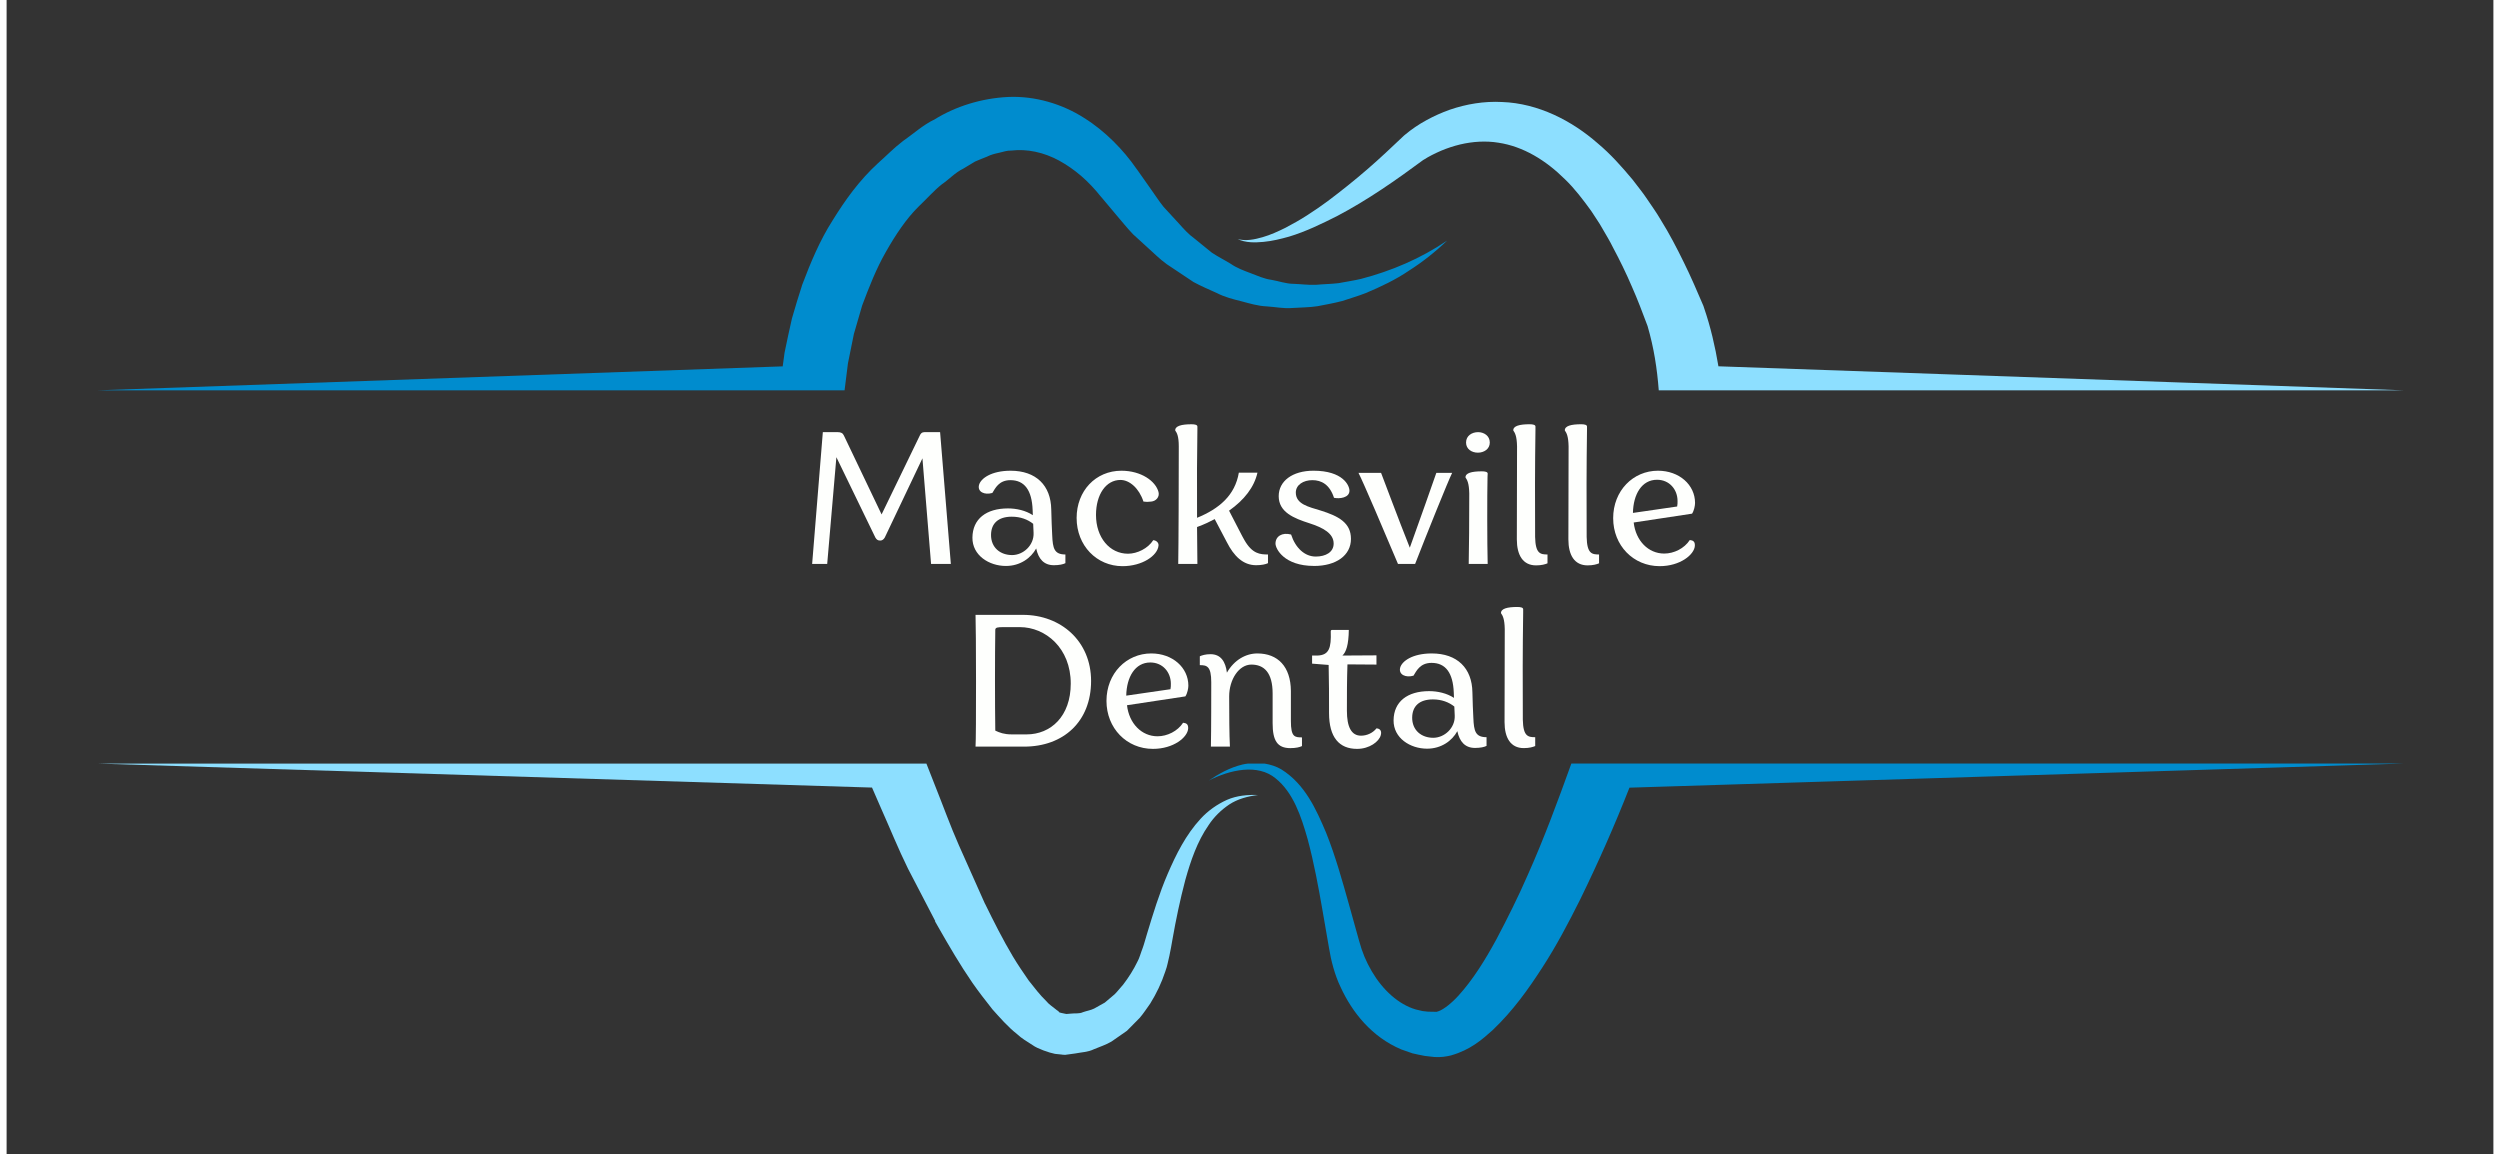
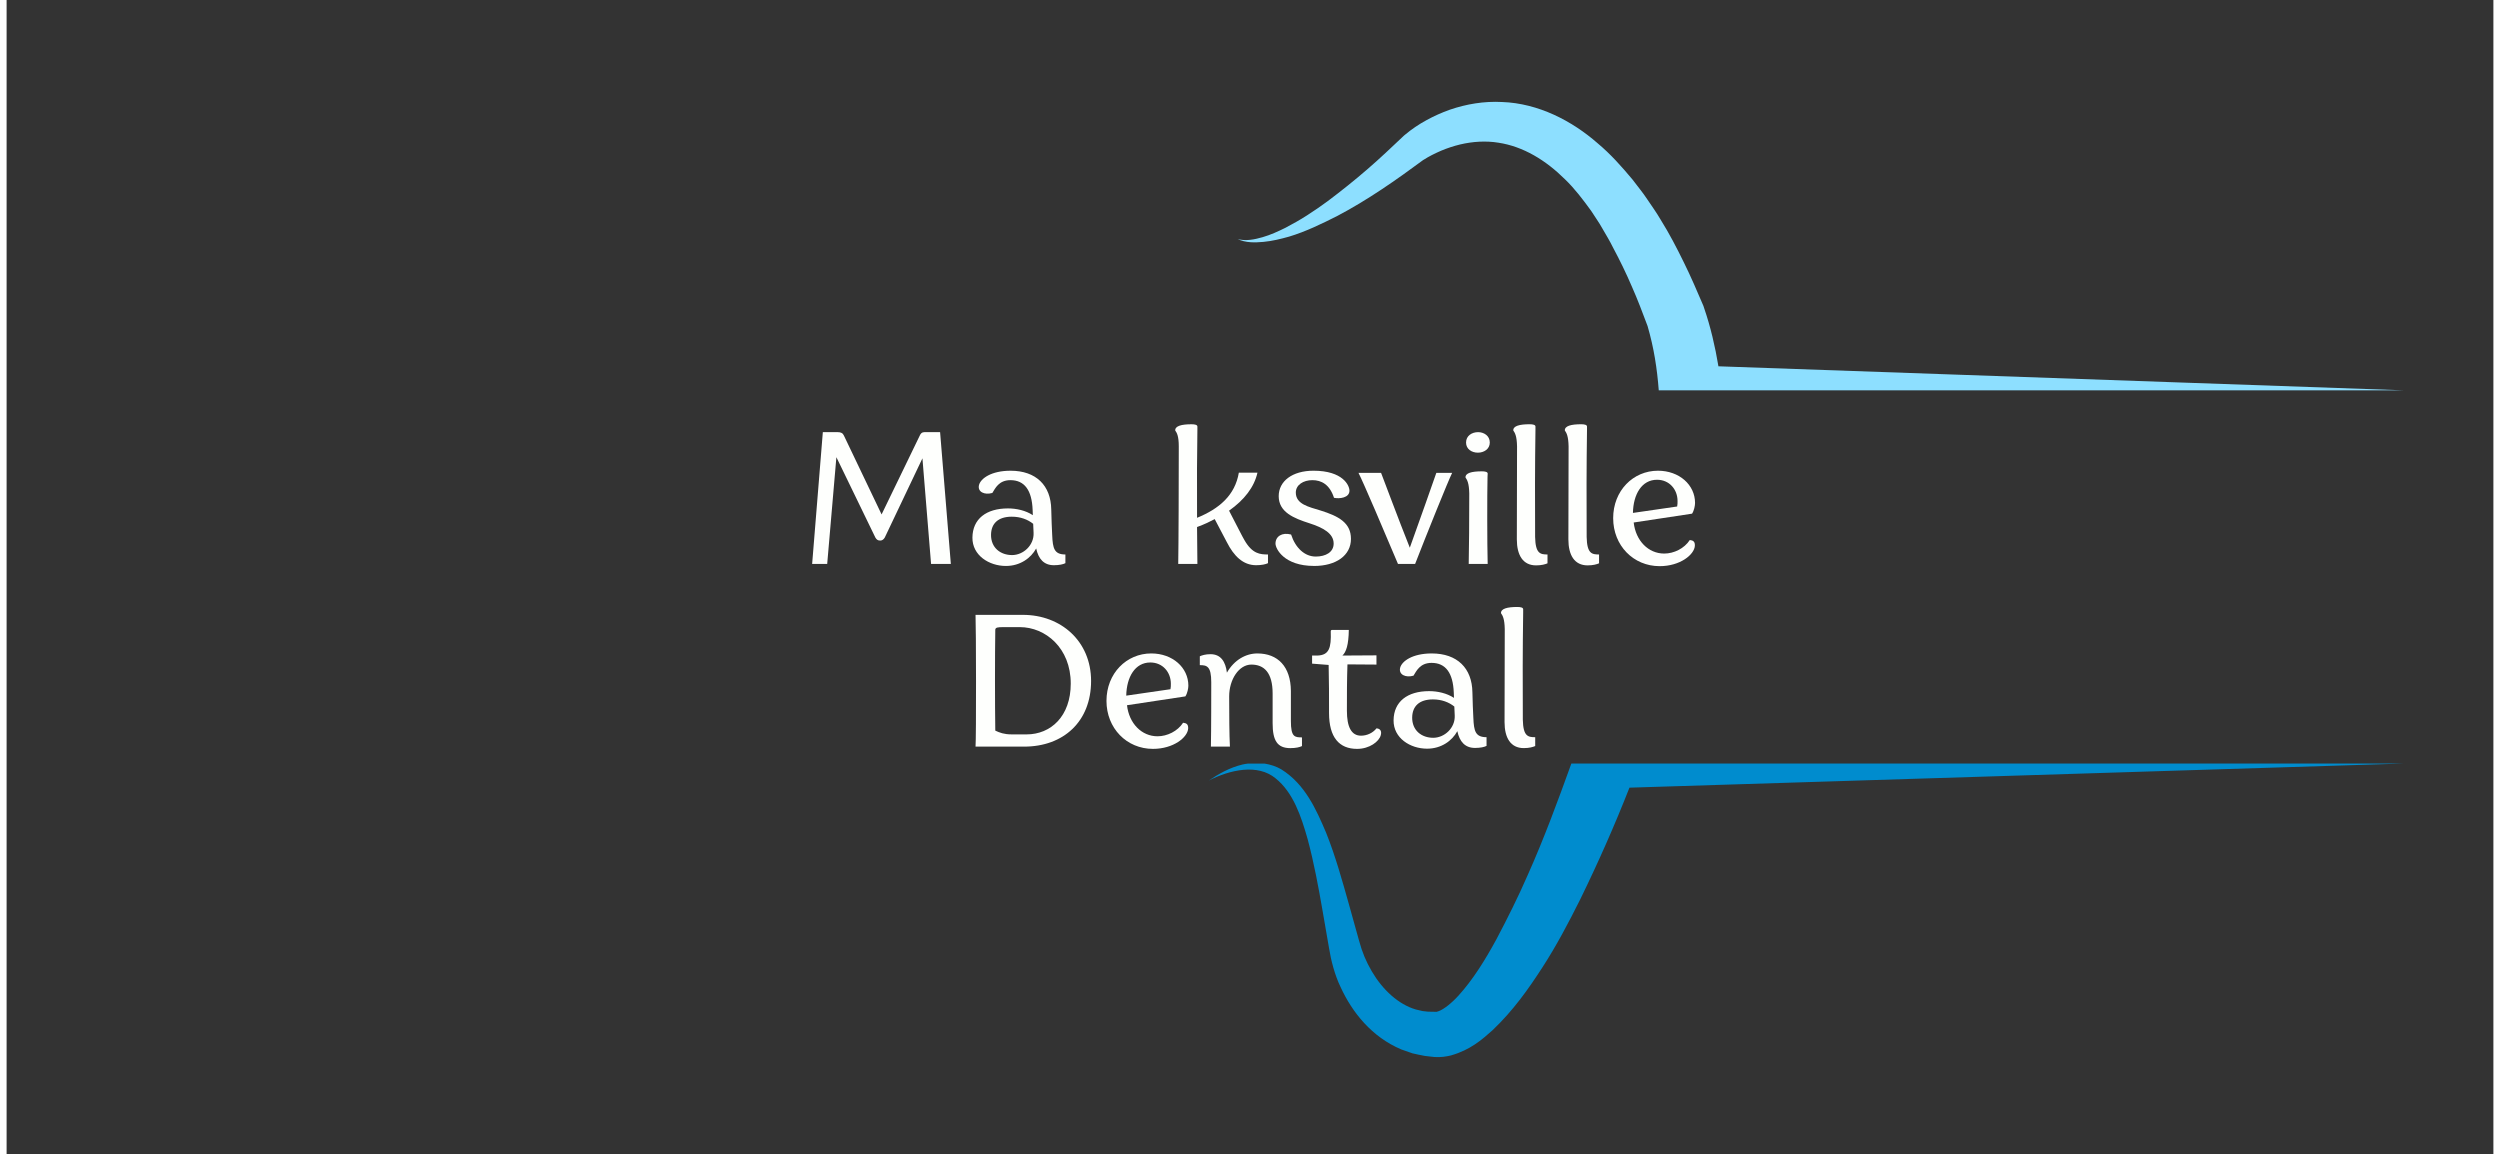
<svg xmlns="http://www.w3.org/2000/svg" xmlns:ns1="http://sodipodi.sourceforge.net/DTD/sodipodi-0.dtd" xmlns:ns2="http://www.inkscape.org/namespaces/inkscape" width="258.134" zoomAndPan="magnify" viewBox="0 0 193.601 89.839" height="119.152" preserveAspectRatio="xMidYMid meet" version="1.0" id="svg1715" ns1:docname="Macksville Dental.svg" ns2:version="0.92.5 (2060ec1f9f, 2020-04-08)">
  <rect x="0" y="0" width="193.601" height="89.839" fill="#333333" stroke="none" />
  <ns1:namedview pagecolor="#ffffff" bordercolor="#666666" borderopacity="1" objecttolerance="10" gridtolerance="10" guidetolerance="10" ns2:pageopacity="0" ns2:pageshadow="2" ns2:window-width="1916" ns2:window-height="1017" id="namedview1717" showgrid="false" fit-margin-top="10" fit-margin-left="10" fit-margin-right="10" fit-margin-bottom="10" ns2:zoom="4.4893617" ns2:cx="93.340968" ns2:cy="59.647736" ns2:window-x="1920" ns2:window-y="43" ns2:window-maximized="0" ns2:current-layer="svg1715" />
  <defs id="defs1563">
    <g id="g1287" />
    <clipPath id="663340574f">
      <path d="M 0.086,0 H 240.414 V 141.5 H 0.086 Z m 0,0" id="path1289" ns2:connector-curvature="0" style="clip-rule:nonzero" />
    </clipPath>
    <linearGradient x1="0" gradientTransform="matrix(0.749,0,0,0.749,0.087,6.98768e-6)" y1="0" x2="321" gradientUnits="userSpaceOnUse" y2="0" id="b96df009e5">
      <stop stop-opacity="1" stop-color="rgb(0%, 0%, 0%)" offset="0" id="stop1292" />
      <stop stop-opacity="1" stop-color="rgb(0.175%, 0.175%, 0.175%)" offset="0.008" id="stop1294" />
      <stop stop-opacity="1" stop-color="rgb(0.526%, 0.526%, 0.526%)" offset="0.016" id="stop1296" />
      <stop stop-opacity="1" stop-color="rgb(0.879%, 0.879%, 0.879%)" offset="0.023" id="stop1298" />
      <stop stop-opacity="1" stop-color="rgb(1.231%, 1.231%, 1.231%)" offset="0.031" id="stop1300" />
      <stop stop-opacity="1" stop-color="rgb(1.584%, 1.584%, 1.584%)" offset="0.039" id="stop1302" />
      <stop stop-opacity="1" stop-color="rgb(1.936%, 1.936%, 1.936%)" offset="0.047" id="stop1304" />
      <stop stop-opacity="1" stop-color="rgb(2.289%, 2.289%, 2.289%)" offset="0.055" id="stop1306" />
      <stop stop-opacity="1" stop-color="rgb(2.641%, 2.641%, 2.641%)" offset="0.062" id="stop1308" />
      <stop stop-opacity="1" stop-color="rgb(2.994%, 2.994%, 2.994%)" offset="0.07" id="stop1310" />
      <stop stop-opacity="1" stop-color="rgb(3.346%, 3.346%, 3.346%)" offset="0.078" id="stop1312" />
      <stop stop-opacity="1" stop-color="rgb(3.699%, 3.699%, 3.699%)" offset="0.086" id="stop1314" />
      <stop stop-opacity="1" stop-color="rgb(4.051%, 4.051%, 4.051%)" offset="0.094" id="stop1316" />
      <stop stop-opacity="1" stop-color="rgb(4.402%, 4.402%, 4.402%)" offset="0.102" id="stop1318" />
      <stop stop-opacity="1" stop-color="rgb(4.755%, 4.755%, 4.755%)" offset="0.109" id="stop1320" />
      <stop stop-opacity="1" stop-color="rgb(5.107%, 5.107%, 5.107%)" offset="0.117" id="stop1322" />
      <stop stop-opacity="1" stop-color="rgb(5.46%, 5.46%, 5.46%)" offset="0.125" id="stop1324" />
      <stop stop-opacity="1" stop-color="rgb(5.812%, 5.812%, 5.812%)" offset="0.133" id="stop1326" />
      <stop stop-opacity="1" stop-color="rgb(6.165%, 6.165%, 6.165%)" offset="0.141" id="stop1328" />
      <stop stop-opacity="1" stop-color="rgb(6.517%, 6.517%, 6.517%)" offset="0.148" id="stop1330" />
      <stop stop-opacity="1" stop-color="rgb(6.87%, 6.87%, 6.87%)" offset="0.156" id="stop1332" />
      <stop stop-opacity="1" stop-color="rgb(7.222%, 7.222%, 7.222%)" offset="0.164" id="stop1334" />
      <stop stop-opacity="1" stop-color="rgb(7.574%, 7.574%, 7.574%)" offset="0.172" id="stop1336" />
      <stop stop-opacity="1" stop-color="rgb(7.927%, 7.927%, 7.927%)" offset="0.18" id="stop1338" />
      <stop stop-opacity="1" stop-color="rgb(8.278%, 8.278%, 8.278%)" offset="0.188" id="stop1340" />
      <stop stop-opacity="1" stop-color="rgb(8.63%, 8.63%, 8.63%)" offset="0.195" id="stop1342" />
      <stop stop-opacity="1" stop-color="rgb(8.983%, 8.983%, 8.983%)" offset="0.203" id="stop1344" />
      <stop stop-opacity="1" stop-color="rgb(9.335%, 9.335%, 9.335%)" offset="0.211" id="stop1346" />
      <stop stop-opacity="1" stop-color="rgb(9.688%, 9.688%, 9.688%)" offset="0.219" id="stop1348" />
      <stop stop-opacity="1" stop-color="rgb(10.04%, 10.04%, 10.04%)" offset="0.227" id="stop1350" />
      <stop stop-opacity="1" stop-color="rgb(10.393%, 10.393%, 10.393%)" offset="0.234" id="stop1352" />
      <stop stop-opacity="1" stop-color="rgb(10.745%, 10.745%, 10.745%)" offset="0.242" id="stop1354" />
      <stop stop-opacity="1" stop-color="rgb(11.098%, 11.098%, 11.098%)" offset="0.25" id="stop1356" />
      <stop stop-opacity="1" stop-color="rgb(11.45%, 11.45%, 11.45%)" offset="0.258" id="stop1358" />
      <stop stop-opacity="1" stop-color="rgb(11.803%, 11.803%, 11.803%)" offset="0.266" id="stop1360" />
      <stop stop-opacity="1" stop-color="rgb(12.155%, 12.155%, 12.155%)" offset="0.273" id="stop1362" />
      <stop stop-opacity="1" stop-color="rgb(12.506%, 12.506%, 12.506%)" offset="0.281" id="stop1364" />
      <stop stop-opacity="1" stop-color="rgb(12.859%, 12.859%, 12.859%)" offset="0.289" id="stop1366" />
      <stop stop-opacity="1" stop-color="rgb(13.211%, 13.211%, 13.211%)" offset="0.297" id="stop1368" />
      <stop stop-opacity="1" stop-color="rgb(13.564%, 13.564%, 13.564%)" offset="0.305" id="stop1370" />
      <stop stop-opacity="1" stop-color="rgb(13.916%, 13.916%, 13.916%)" offset="0.312" id="stop1372" />
      <stop stop-opacity="1" stop-color="rgb(14.268%, 14.268%, 14.268%)" offset="0.32" id="stop1374" />
      <stop stop-opacity="1" stop-color="rgb(14.621%, 14.621%, 14.621%)" offset="0.328" id="stop1376" />
      <stop stop-opacity="1" stop-color="rgb(14.973%, 14.973%, 14.973%)" offset="0.336" id="stop1378" />
      <stop stop-opacity="1" stop-color="rgb(15.326%, 15.326%, 15.326%)" offset="0.344" id="stop1380" />
      <stop stop-opacity="1" stop-color="rgb(15.678%, 15.678%, 15.678%)" offset="0.352" id="stop1382" />
      <stop stop-opacity="1" stop-color="rgb(16.031%, 16.031%, 16.031%)" offset="0.359" id="stop1384" />
      <stop stop-opacity="1" stop-color="rgb(16.382%, 16.382%, 16.382%)" offset="0.367" id="stop1386" />
      <stop stop-opacity="1" stop-color="rgb(16.734%, 16.734%, 16.734%)" offset="0.375" id="stop1388" />
      <stop stop-opacity="1" stop-color="rgb(17.087%, 17.087%, 17.087%)" offset="0.383" id="stop1390" />
      <stop stop-opacity="1" stop-color="rgb(17.439%, 17.439%, 17.439%)" offset="0.391" id="stop1392" />
      <stop stop-opacity="1" stop-color="rgb(17.792%, 17.792%, 17.792%)" offset="0.398" id="stop1394" />
      <stop stop-opacity="1" stop-color="rgb(18.144%, 18.144%, 18.144%)" offset="0.406" id="stop1396" />
      <stop stop-opacity="1" stop-color="rgb(18.497%, 18.497%, 18.497%)" offset="0.414" id="stop1398" />
      <stop stop-opacity="1" stop-color="rgb(18.849%, 18.849%, 18.849%)" offset="0.422" id="stop1400" />
      <stop stop-opacity="1" stop-color="rgb(19.202%, 19.202%, 19.202%)" offset="0.43" id="stop1402" />
      <stop stop-opacity="1" stop-color="rgb(19.554%, 19.554%, 19.554%)" offset="0.438" id="stop1404" />
      <stop stop-opacity="1" stop-color="rgb(19.907%, 19.907%, 19.907%)" offset="0.445" id="stop1406" />
      <stop stop-opacity="1" stop-color="rgb(20.258%, 20.258%, 20.258%)" offset="0.453" id="stop1408" />
      <stop stop-opacity="1" stop-color="rgb(20.61%, 20.61%, 20.61%)" offset="0.461" id="stop1410" />
      <stop stop-opacity="1" stop-color="rgb(20.963%, 20.963%, 20.963%)" offset="0.469" id="stop1412" />
      <stop stop-opacity="1" stop-color="rgb(21.315%, 21.315%, 21.315%)" offset="0.477" id="stop1414" />
      <stop stop-opacity="1" stop-color="rgb(21.667%, 21.667%, 21.667%)" offset="0.484" id="stop1416" />
      <stop stop-opacity="1" stop-color="rgb(22.02%, 22.02%, 22.02%)" offset="0.492" id="stop1418" />
      <stop stop-opacity="1" stop-color="rgb(22.372%, 22.372%, 22.372%)" offset="0.5" id="stop1420" />
      <stop stop-opacity="1" stop-color="rgb(22.725%, 22.725%, 22.725%)" offset="0.508" id="stop1422" />
      <stop stop-opacity="1" stop-color="rgb(23.077%, 23.077%, 23.077%)" offset="0.516" id="stop1424" />
      <stop stop-opacity="1" stop-color="rgb(23.43%, 23.43%, 23.43%)" offset="0.523" id="stop1426" />
      <stop stop-opacity="1" stop-color="rgb(23.782%, 23.782%, 23.782%)" offset="0.531" id="stop1428" />
      <stop stop-opacity="1" stop-color="rgb(24.135%, 24.135%, 24.135%)" offset="0.539" id="stop1430" />
      <stop stop-opacity="1" stop-color="rgb(24.486%, 24.486%, 24.486%)" offset="0.547" id="stop1432" />
      <stop stop-opacity="1" stop-color="rgb(24.838%, 24.838%, 24.838%)" offset="0.555" id="stop1434" />
      <stop stop-opacity="1" stop-color="rgb(25.191%, 25.191%, 25.191%)" offset="0.562" id="stop1436" />
      <stop stop-opacity="1" stop-color="rgb(25.543%, 25.543%, 25.543%)" offset="0.57" id="stop1438" />
      <stop stop-opacity="1" stop-color="rgb(25.896%, 25.896%, 25.896%)" offset="0.578" id="stop1440" />
      <stop stop-opacity="1" stop-color="rgb(26.248%, 26.248%, 26.248%)" offset="0.586" id="stop1442" />
      <stop stop-opacity="1" stop-color="rgb(26.601%, 26.601%, 26.601%)" offset="0.594" id="stop1444" />
      <stop stop-opacity="1" stop-color="rgb(26.953%, 26.953%, 26.953%)" offset="0.602" id="stop1446" />
      <stop stop-opacity="1" stop-color="rgb(27.306%, 27.306%, 27.306%)" offset="0.609" id="stop1448" />
      <stop stop-opacity="1" stop-color="rgb(27.658%, 27.658%, 27.658%)" offset="0.617" id="stop1450" />
      <stop stop-opacity="1" stop-color="rgb(28.011%, 28.011%, 28.011%)" offset="0.625" id="stop1452" />
      <stop stop-opacity="1" stop-color="rgb(28.362%, 28.362%, 28.362%)" offset="0.633" id="stop1454" />
      <stop stop-opacity="1" stop-color="rgb(28.714%, 28.714%, 28.714%)" offset="0.641" id="stop1456" />
      <stop stop-opacity="1" stop-color="rgb(29.066%, 29.066%, 29.066%)" offset="0.648" id="stop1458" />
      <stop stop-opacity="1" stop-color="rgb(29.419%, 29.419%, 29.419%)" offset="0.656" id="stop1460" />
      <stop stop-opacity="1" stop-color="rgb(29.771%, 29.771%, 29.771%)" offset="0.664" id="stop1462" />
      <stop stop-opacity="1" stop-color="rgb(30.124%, 30.124%, 30.124%)" offset="0.672" id="stop1464" />
      <stop stop-opacity="1" stop-color="rgb(30.476%, 30.476%, 30.476%)" offset="0.68" id="stop1466" />
      <stop stop-opacity="1" stop-color="rgb(30.829%, 30.829%, 30.829%)" offset="0.688" id="stop1468" />
      <stop stop-opacity="1" stop-color="rgb(31.181%, 31.181%, 31.181%)" offset="0.695" id="stop1470" />
      <stop stop-opacity="1" stop-color="rgb(31.534%, 31.534%, 31.534%)" offset="0.703" id="stop1472" />
      <stop stop-opacity="1" stop-color="rgb(31.886%, 31.886%, 31.886%)" offset="0.711" id="stop1474" />
      <stop stop-opacity="1" stop-color="rgb(32.237%, 32.237%, 32.237%)" offset="0.719" id="stop1476" />
      <stop stop-opacity="1" stop-color="rgb(32.59%, 32.59%, 32.59%)" offset="0.727" id="stop1478" />
      <stop stop-opacity="1" stop-color="rgb(32.942%, 32.942%, 32.942%)" offset="0.734" id="stop1480" />
      <stop stop-opacity="1" stop-color="rgb(33.295%, 33.295%, 33.295%)" offset="0.742" id="stop1482" />
      <stop stop-opacity="1" stop-color="rgb(33.647%, 33.647%, 33.647%)" offset="0.75" id="stop1484" />
      <stop stop-opacity="1" stop-color="rgb(34%, 34%, 34%)" offset="0.758" id="stop1486" />
      <stop stop-opacity="1" stop-color="rgb(34.352%, 34.352%, 34.352%)" offset="0.766" id="stop1488" />
      <stop stop-opacity="1" stop-color="rgb(34.705%, 34.705%, 34.705%)" offset="0.773" id="stop1490" />
      <stop stop-opacity="1" stop-color="rgb(35.057%, 35.057%, 35.057%)" offset="0.781" id="stop1492" />
      <stop stop-opacity="1" stop-color="rgb(35.41%, 35.41%, 35.41%)" offset="0.789" id="stop1494" />
      <stop stop-opacity="1" stop-color="rgb(35.762%, 35.762%, 35.762%)" offset="0.797" id="stop1496" />
      <stop stop-opacity="1" stop-color="rgb(36.115%, 36.115%, 36.115%)" offset="0.805" id="stop1498" />
      <stop stop-opacity="1" stop-color="rgb(36.465%, 36.465%, 36.465%)" offset="0.812" id="stop1500" />
      <stop stop-opacity="1" stop-color="rgb(36.818%, 36.818%, 36.818%)" offset="0.82" id="stop1502" />
      <stop stop-opacity="1" stop-color="rgb(37.17%, 37.17%, 37.17%)" offset="0.828" id="stop1504" />
      <stop stop-opacity="1" stop-color="rgb(37.523%, 37.523%, 37.523%)" offset="0.836" id="stop1506" />
      <stop stop-opacity="1" stop-color="rgb(37.875%, 37.875%, 37.875%)" offset="0.844" id="stop1508" />
      <stop stop-opacity="1" stop-color="rgb(38.228%, 38.228%, 38.228%)" offset="0.852" id="stop1510" />
      <stop stop-opacity="1" stop-color="rgb(38.58%, 38.58%, 38.58%)" offset="0.859" id="stop1512" />
      <stop stop-opacity="1" stop-color="rgb(38.933%, 38.933%, 38.933%)" offset="0.867" id="stop1514" />
      <stop stop-opacity="1" stop-color="rgb(39.285%, 39.285%, 39.285%)" offset="0.875" id="stop1516" />
      <stop stop-opacity="1" stop-color="rgb(39.638%, 39.638%, 39.638%)" offset="0.883" id="stop1518" />
      <stop stop-opacity="1" stop-color="rgb(39.99%, 39.99%, 39.99%)" offset="0.891" id="stop1520" />
      <stop stop-opacity="1" stop-color="rgb(40.341%, 40.341%, 40.341%)" offset="0.898" id="stop1522" />
      <stop stop-opacity="1" stop-color="rgb(40.694%, 40.694%, 40.694%)" offset="0.906" id="stop1524" />
      <stop stop-opacity="1" stop-color="rgb(41.046%, 41.046%, 41.046%)" offset="0.914" id="stop1526" />
      <stop stop-opacity="1" stop-color="rgb(41.399%, 41.399%, 41.399%)" offset="0.922" id="stop1528" />
      <stop stop-opacity="1" stop-color="rgb(41.751%, 41.751%, 41.751%)" offset="0.93" id="stop1530" />
      <stop stop-opacity="1" stop-color="rgb(42.104%, 42.104%, 42.104%)" offset="0.938" id="stop1532" />
      <stop stop-opacity="1" stop-color="rgb(42.456%, 42.456%, 42.456%)" offset="0.945" id="stop1534" />
      <stop stop-opacity="1" stop-color="rgb(42.809%, 42.809%, 42.809%)" offset="0.953" id="stop1536" />
      <stop stop-opacity="1" stop-color="rgb(43.161%, 43.161%, 43.161%)" offset="0.961" id="stop1538" />
      <stop stop-opacity="1" stop-color="rgb(43.513%, 43.513%, 43.513%)" offset="0.969" id="stop1540" />
      <stop stop-opacity="1" stop-color="rgb(43.866%, 43.866%, 43.866%)" offset="0.977" id="stop1542" />
      <stop stop-opacity="1" stop-color="rgb(44.217%, 44.217%, 44.217%)" offset="0.984" id="stop1544" />
      <stop stop-opacity="1" stop-color="rgb(44.569%, 44.569%, 44.569%)" offset="0.992" id="stop1546" />
      <stop stop-opacity="1" stop-color="rgb(44.922%, 44.922%, 44.922%)" offset="1" id="stop1548" />
    </linearGradient>
    <clipPath id="2a2548835a">
-       <path d="M 30.508,85 H 121 v 23.328 H 30.508 Z m 0,0" id="path1551" ns2:connector-curvature="0" style="clip-rule:nonzero" />
-     </clipPath>
+       </clipPath>
    <clipPath id="99bcdd5c6a">
      <path d="M 30.508,33.457 H 136 V 57 H 30.508 Z m 0,0" id="path1554" ns2:connector-curvature="0" style="clip-rule:nonzero" />
    </clipPath>
    <clipPath id="ff77b0e8f7">
      <path d="m 117,85 h 93.191 v 23.328 H 117 Z m 0,0" id="path1557" ns2:connector-curvature="0" style="clip-rule:nonzero" />
    </clipPath>
    <clipPath id="df672f7e5f">
      <path d="m 119,33.457 h 91.191 V 57 H 119 Z m 0,0" id="path1560" ns2:connector-curvature="0" style="clip-rule:nonzero" />
    </clipPath>
  </defs>
  <g clip-path="url(#2a2548835a)" id="g1573" transform="translate(-23.513,-26.01)">
-     <path d="m 90.887,87.324 c 0.234,0.547 0.473,1.09 0.711,1.633 0.699,1.562 1.32,3.117 2.094,4.688 l 2.109,4.055 -0.004,0.047 0.273,0.48 c 0.828,1.449 1.668,2.895 2.633,4.297 0.484,0.699 1.023,1.383 1.559,2.066 0.598,0.66 1.168,1.336 1.926,1.934 0.324,0.312 0.789,0.586 1.215,0.859 0.344,0.258 1.281,0.59 1.73,0.672 l 0.301,0.031 0.223,0.023 0.035,0.008 c 0.457,0.031 0.133,0.008 0.242,0.016 l 0.008,-0.004 0.023,-0.004 0.746,-0.102 c 0.488,-0.098 0.996,-0.102 1.449,-0.328 0.461,-0.195 0.945,-0.344 1.367,-0.598 l 1.203,-0.836 1,-1.012 c 0.305,-0.355 0.551,-0.746 0.82,-1.117 0.48,-0.777 0.871,-1.586 1.172,-2.5 0.172,-0.457 0.207,-0.801 0.316,-1.211 0.117,-0.516 0.152,-0.824 0.234,-1.246 0.277,-1.578 0.602,-3.133 1.004,-4.652 0.422,-1.508 0.934,-3.008 1.812,-4.27 0.422,-0.645 0.973,-1.184 1.617,-1.617 0.652,-0.426 1.422,-0.633 2.234,-0.734 -0.793,-0.031 -1.637,0.039 -2.414,0.375 -0.762,0.344 -1.477,0.844 -2.051,1.469 -1.156,1.25 -1.914,2.777 -2.57,4.297 -0.656,1.523 -1.133,3.102 -1.605,4.66 -0.113,0.359 -0.238,0.844 -0.336,1.102 -0.145,0.359 -0.258,0.812 -0.422,1.09 -0.285,0.59 -0.668,1.203 -1.094,1.758 -0.234,0.254 -0.438,0.535 -0.68,0.77 l -0.758,0.641 -0.832,0.465 c -0.281,0.137 -0.59,0.18 -0.871,0.281 -0.281,0.137 -0.609,0.07 -0.906,0.109 l -0.379,0.031 -0.137,-0.027 -0.293,-0.062 c -0.223,-0.039 -0.137,-0.121 -0.223,-0.148 -0.035,-0.031 -0.09,-0.043 -0.227,-0.168 -0.23,-0.195 -0.469,-0.328 -0.699,-0.609 -0.469,-0.449 -0.914,-1.031 -1.359,-1.594 -0.422,-0.613 -0.844,-1.227 -1.234,-1.879 -0.781,-1.309 -1.477,-2.699 -2.164,-4.098 l 0.004,0.02 -0.055,-0.121 -1.977,-4.434 C 96.996,90.344 96.422,88.738 95.805,87.199 95.57,86.621 95.344,86.039 95.121,85.457 H 30.578 Z m 0,0" id="path1571" ns2:connector-curvature="0" style="fill:#8ddfff;fill-opacity:1;fill-rule:nonzero" />
+     <path d="m 90.887,87.324 c 0.234,0.547 0.473,1.09 0.711,1.633 0.699,1.562 1.32,3.117 2.094,4.688 l 2.109,4.055 -0.004,0.047 0.273,0.48 c 0.828,1.449 1.668,2.895 2.633,4.297 0.484,0.699 1.023,1.383 1.559,2.066 0.598,0.66 1.168,1.336 1.926,1.934 0.324,0.312 0.789,0.586 1.215,0.859 0.344,0.258 1.281,0.59 1.73,0.672 l 0.301,0.031 0.223,0.023 0.035,0.008 c 0.457,0.031 0.133,0.008 0.242,0.016 l 0.008,-0.004 0.023,-0.004 0.746,-0.102 c 0.488,-0.098 0.996,-0.102 1.449,-0.328 0.461,-0.195 0.945,-0.344 1.367,-0.598 l 1.203,-0.836 1,-1.012 c 0.305,-0.355 0.551,-0.746 0.82,-1.117 0.48,-0.777 0.871,-1.586 1.172,-2.5 0.172,-0.457 0.207,-0.801 0.316,-1.211 0.117,-0.516 0.152,-0.824 0.234,-1.246 0.277,-1.578 0.602,-3.133 1.004,-4.652 0.422,-1.508 0.934,-3.008 1.812,-4.27 0.422,-0.645 0.973,-1.184 1.617,-1.617 0.652,-0.426 1.422,-0.633 2.234,-0.734 -0.793,-0.031 -1.637,0.039 -2.414,0.375 -0.762,0.344 -1.477,0.844 -2.051,1.469 -1.156,1.25 -1.914,2.777 -2.57,4.297 -0.656,1.523 -1.133,3.102 -1.605,4.66 -0.113,0.359 -0.238,0.844 -0.336,1.102 -0.145,0.359 -0.258,0.812 -0.422,1.09 -0.285,0.59 -0.668,1.203 -1.094,1.758 -0.234,0.254 -0.438,0.535 -0.68,0.77 l -0.758,0.641 -0.832,0.465 c -0.281,0.137 -0.59,0.18 -0.871,0.281 -0.281,0.137 -0.609,0.07 -0.906,0.109 l -0.379,0.031 -0.137,-0.027 -0.293,-0.062 c -0.223,-0.039 -0.137,-0.121 -0.223,-0.148 -0.035,-0.031 -0.09,-0.043 -0.227,-0.168 -0.23,-0.195 -0.469,-0.328 -0.699,-0.609 -0.469,-0.449 -0.914,-1.031 -1.359,-1.594 -0.422,-0.613 -0.844,-1.227 -1.234,-1.879 -0.781,-1.309 -1.477,-2.699 -2.164,-4.098 l 0.004,0.02 -0.055,-0.121 -1.977,-4.434 C 96.996,90.344 96.422,88.738 95.805,87.199 95.57,86.621 95.344,86.039 95.121,85.457 Z m 0,0" id="path1571" ns2:connector-curvature="0" style="fill:#8ddfff;fill-opacity:1;fill-rule:nonzero" />
  </g>
  <g clip-path="url(#99bcdd5c6a)" id="g1577" transform="translate(-23.513,-26.01)">
-     <path d="M 30.578,56.398 H 88.75 l 0.262,-2.098 0.461,-2.281 0.645,-2.223 c 0.539,-1.434 1.098,-2.871 1.852,-4.184 0.738,-1.305 1.598,-2.598 2.566,-3.543 0.59,-0.559 1.219,-1.266 1.773,-1.699 0.574,-0.391 1.043,-0.922 1.688,-1.234 l 0.906,-0.547 c 0.312,-0.145 0.625,-0.25 0.938,-0.383 0.309,-0.16 0.621,-0.234 0.937,-0.301 0.312,-0.066 0.625,-0.188 0.941,-0.172 1.254,-0.145 2.527,0.129 3.73,0.777 1.223,0.68 2.262,1.555 3.289,2.852 l -0.086,-0.109 1.273,1.516 c 0.434,0.496 0.832,1.016 1.293,1.488 l 1.477,1.348 c 0.484,0.453 0.973,0.898 1.555,1.25 l 1.668,1.113 c 0.59,0.32 1.219,0.586 1.828,0.863 0.598,0.309 1.254,0.473 1.91,0.637 0.648,0.172 1.289,0.367 1.961,0.395 0.668,0.039 1.324,0.184 1.988,0.125 0.66,-0.047 1.324,-0.039 1.973,-0.141 0.641,-0.125 1.285,-0.238 1.91,-0.402 0.613,-0.207 1.238,-0.383 1.832,-0.617 1.184,-0.496 2.336,-1.043 3.387,-1.758 1.062,-0.68 2.051,-1.461 2.949,-2.328 -2.059,1.402 -4.363,2.371 -6.688,2.977 -0.582,0.141 -1.18,0.223 -1.766,0.336 -0.59,0.07 -1.184,0.074 -1.766,0.129 -0.586,0.023 -1.172,-0.059 -1.75,-0.078 -0.582,-0.004 -1.137,-0.215 -1.699,-0.309 -0.574,-0.078 -1.098,-0.32 -1.633,-0.523 -0.535,-0.203 -1.066,-0.395 -1.543,-0.727 -0.488,-0.301 -0.996,-0.551 -1.469,-0.867 l -1.336,-1.086 c -0.465,-0.332 -0.855,-0.762 -1.242,-1.199 l -1.176,-1.277 c -0.367,-0.453 -0.684,-0.961 -1.027,-1.434 L 111.551,39.25 l -0.082,-0.109 c -0.973,-1.414 -2.41,-2.918 -4.082,-3.957 -1.68,-1.074 -3.801,-1.719 -5.902,-1.625 -2.078,0.098 -4.109,0.738 -5.738,1.754 -0.883,0.418 -1.625,1.105 -2.438,1.668 -0.777,0.594 -1.285,1.145 -1.941,1.719 -1.488,1.363 -2.566,2.883 -3.547,4.465 -1.004,1.574 -1.711,3.281 -2.363,5 -0.281,0.871 -0.551,1.75 -0.801,2.625 -0.195,0.891 -0.406,1.781 -0.578,2.676 l -0.145,1.066 z m 0,0" id="path1575" ns2:connector-curvature="0" style="fill:#008cce;fill-opacity:1;fill-rule:nonzero" />
-   </g>
+     </g>
  <g clip-path="url(#ff77b0e8f7)" id="g1581" transform="translate(-23.513,-26.01)">
    <path d="m 210.129,85.453 h -64.797 c -1.059,2.938 -2.137,5.859 -3.395,8.676 -0.75,1.719 -1.586,3.395 -2.445,5.016 -0.871,1.605 -1.844,3.164 -2.945,4.371 -0.531,0.594 -1.168,1.082 -1.535,1.211 -0.07,0.031 -0.164,0.043 -0.133,0.055 l -0.707,-0.012 c -0.141,-0.023 -0.277,-0.035 -0.426,-0.047 l -0.516,-0.121 c -1.352,-0.391 -2.594,-1.531 -3.441,-2.984 -0.438,-0.75 -0.734,-1.449 -0.984,-2.371 l -0.777,-2.789 c -0.527,-1.867 -1.047,-3.758 -1.785,-5.609 -0.762,-1.793 -1.633,-3.781 -3.484,-4.938 -0.406,-0.242 -0.852,-0.379 -1.305,-0.453 h -1.309 c -0.137,0.023 -0.281,0.035 -0.41,0.07 -0.98,0.23 -1.844,0.719 -2.641,1.254 1.672,-0.852 3.824,-1.328 5.211,-0.176 1.371,1.094 1.996,2.961 2.496,4.734 0.488,1.812 0.836,3.691 1.164,5.586 l 0.496,2.863 c 0.152,0.965 0.445,2.121 0.91,3.078 0.898,1.957 2.422,3.871 4.711,4.84 l 0.867,0.305 c 0.32,0.078 0.66,0.145 0.992,0.207 l 0.73,0.082 c 0.516,0.031 0.898,-0.031 1.293,-0.125 1.496,-0.426 2.391,-1.211 3.227,-1.957 1.617,-1.535 2.801,-3.215 3.902,-4.918 1.098,-1.699 2.027,-3.469 2.914,-5.242 1.406,-2.871 2.691,-5.781 3.848,-8.727 z m 0,0" id="path1579" ns2:connector-curvature="0" style="fill:#008cce;fill-opacity:1;fill-rule:nonzero" />
  </g>
  <g clip-path="url(#df672f7e5f)" id="g1585" transform="translate(-23.513,-26.01)">
    <path d="m 156.781,54.527 c -0.254,-1.543 -0.621,-3.102 -1.105,-4.508 l -0.062,-0.191 c -0.488,-1.137 -0.973,-2.277 -1.527,-3.395 -0.547,-1.117 -1.125,-2.234 -1.797,-3.309 -0.316,-0.543 -0.688,-1.066 -1.047,-1.594 -0.344,-0.531 -0.77,-1.027 -1.148,-1.539 -0.832,-0.996 -1.695,-1.973 -2.723,-2.832 -1.98,-1.734 -4.605,-3.109 -7.438,-3.207 -1.398,-0.074 -2.781,0.16 -4.059,0.598 -0.637,0.227 -1.25,0.5 -1.836,0.824 -0.578,0.312 -1.164,0.711 -1.641,1.113 l -0.086,0.07 c -0.949,0.895 -1.895,1.801 -2.887,2.652 -0.988,0.855 -2.008,1.668 -3.051,2.453 -0.523,0.383 -1.059,0.758 -1.605,1.105 -0.547,0.355 -1.113,0.668 -1.688,0.973 -0.582,0.289 -1.172,0.559 -1.797,0.738 -0.617,0.176 -1.281,0.316 -1.926,0.145 0.605,0.293 1.328,0.281 1.996,0.219 0.68,-0.062 1.344,-0.227 2,-0.41 1.309,-0.395 2.531,-0.992 3.742,-1.602 2.402,-1.262 4.617,-2.82 6.789,-4.426 l -0.086,0.066 c 0.473,-0.305 0.914,-0.516 1.402,-0.73 0.484,-0.203 0.977,-0.363 1.473,-0.484 1,-0.234 2.012,-0.293 2.977,-0.137 1.941,0.293 3.695,1.371 5.18,2.844 0.754,0.723 1.41,1.59 2.047,2.469 0.289,0.469 0.617,0.898 0.883,1.391 0.277,0.48 0.566,0.949 0.812,1.453 0.527,0.984 1.023,2 1.469,3.043 0.445,1 0.836,2.039 1.223,3.074 0.496,1.703 0.738,3.293 0.871,5.004 h 57.992 z m 0,0" id="path1583" ns2:connector-curvature="0" style="fill:#8ddfff;fill-opacity:1;fill-rule:nonzero" />
  </g>
  <g id="g1593" style="fill:#fefffd;fill-opacity:1" transform="translate(-23.513,-26.01)">
    <g transform="translate(85.257,69.911)" id="g1591">
      <g id="g1589">
        <path d="m 2.141,0 0.715,-8.309 3.035,6.258 c 0.086,0.133 0.16,0.234 0.379,0.234 0.148,0 0.266,-0.09 0.352,-0.234 L 9.555,-8.219 10.227,0 h 1.539 L 10.93,-10.258 H 9.715 c -0.207,0 -0.293,0.105 -0.367,0.266 L 6.375,-3.852 3.441,-9.992 C 3.355,-10.184 3.207,-10.258 2.961,-10.258 H 1.801 L 0.969,0 Z m 0,0" id="path1587" ns2:connector-curvature="0" />
      </g>
    </g>
  </g>
  <g id="g1601" style="fill:#fefffd;fill-opacity:1" transform="translate(-23.513,-26.01)">
    <g transform="translate(97.985,69.911)" id="g1599">
      <g id="g1597">
        <path d="m 0.719,-2.051 c -0.016,1.391 1.305,2.211 2.605,2.211 1.113,0 1.949,-0.613 2.359,-1.363 0.176,0.82 0.602,1.305 1.379,1.305 0.41,0 0.73,-0.07 0.895,-0.16 V -0.734 c -0.867,0 -0.984,-0.469 -1.027,-1.492 -0.027,-0.66 -0.059,-1.145 -0.074,-2.008 -0.027,-1.875 -1.184,-3.02 -3.164,-3.02 -1.508,0 -2.328,0.602 -2.461,1.113 -0.133,0.543 0.441,0.793 1.039,0.617 0.223,-0.352 0.5,-0.996 1.406,-0.996 1.102,0 1.672,0.789 1.73,2.316 l 0.016,0.41 C 4.863,-4.16 4.145,-4.32 3.488,-4.32 1.789,-4.32 0.734,-3.5 0.719,-2.051 Z m 1.449,-0.234 c 0.016,-0.852 0.543,-1.391 1.613,-1.391 0.688,0 1.246,0.219 1.668,0.555 l 0.031,0.703 c 0.043,0.969 -0.805,1.73 -1.672,1.73 -0.895,0 -1.656,-0.559 -1.641,-1.598 z m 0,0" id="path1595" ns2:connector-curvature="0" />
      </g>
    </g>
  </g>
  <g id="g1609" style="fill:#fefffd;fill-opacity:1" transform="translate(-23.513,-26.01)">
    <g transform="translate(106.23,69.911)" id="g1607">
      <g id="g1605">
-         <path d="m 0.586,-3.574 c 0,2.152 1.566,3.75 3.574,3.75 1.539,0 2.727,-0.82 2.801,-1.598 0.027,-0.234 -0.176,-0.41 -0.41,-0.426 -0.41,0.645 -1.246,1.055 -1.965,1.055 -1.438,0 -2.492,-1.273 -2.492,-3.016 0,-1.598 0.777,-2.727 1.906,-2.727 0.703,0 1.449,0.645 1.789,1.684 0.219,0.031 0.352,0.031 0.598,0 0.367,-0.027 0.676,-0.352 0.574,-0.746 -0.223,-0.848 -1.348,-1.656 -2.887,-1.656 -2.008,0 -3.488,1.57 -3.488,3.68 z m 0,0" id="path1603" ns2:connector-curvature="0" />
-       </g>
+         </g>
    </g>
  </g>
  <g id="g1617" style="fill:#fefffd;fill-opacity:1" transform="translate(-23.513,-26.01)">
    <g transform="translate(113.656,69.911)" id="g1615">
      <g id="g1613">
        <path d="M 2.562,0 C 2.551,-0.527 2.551,-1.598 2.535,-2.871 c 0.672,-0.25 0.879,-0.367 1.375,-0.617 0.309,0.602 0.617,1.16 0.941,1.789 0.555,1.098 1.273,1.801 2.285,1.801 0.41,0 0.746,-0.07 0.922,-0.16 V -0.734 c -0.617,0 -1.215,-0.043 -1.832,-1.113 C 6.035,-2.168 5.672,-2.914 5.027,-4.145 6.211,-4.98 6.988,-5.977 7.238,-7.105 H 5.789 c -0.293,1.758 -1.527,2.812 -3.254,3.516 -0.016,-2.445 0,-5.496 0.027,-6.844 v -0.262 c 0,-0.133 -0.203,-0.176 -0.453,-0.176 -0.789,0 -1.289,0.133 -1.273,0.484 0.133,0.188 0.277,0.438 0.277,1.242 0,2.801 -0.016,7.695 -0.043,9.145 z m 0,0" id="path1611" ns2:connector-curvature="0" />
      </g>
    </g>
  </g>
  <g id="g1625" style="fill:#fefffd;fill-opacity:1" transform="translate(-23.513,-26.01)">
    <g transform="translate(121.755,69.911)" id="g1623">
      <g id="g1621">
        <path d="m 3.547,0.16 c 1.715,0 2.871,-0.82 2.871,-2.109 0,-1.258 -0.969,-1.773 -2.375,-2.211 C 3.137,-4.438 2.125,-4.645 2.125,-5.555 c 0,-0.598 0.586,-0.965 1.289,-0.965 0.703,0 1.348,0.336 1.684,1.375 0.441,0.09 1.203,0 1.203,-0.555 0,-0.41 -0.512,-1.555 -2.801,-1.555 -1.641,0 -2.707,0.809 -2.707,1.98 0,1.258 1.199,1.727 2.387,2.109 1.098,0.352 1.891,0.805 1.891,1.582 0,0.672 -0.617,1.012 -1.395,1.012 -0.863,0 -1.582,-0.676 -1.918,-1.715 -0.703,-0.191 -1.215,0.145 -1.215,0.703 0,0.41 0.672,1.742 3.004,1.742 z m 0,0" id="path1619" ns2:connector-curvature="0" />
      </g>
    </g>
  </g>
  <g id="g1633" style="fill:#fefffd;fill-opacity:1" transform="translate(-23.513,-26.01)">
    <g transform="translate(128.61,69.911)" id="g1631">
      <g id="g1629">
        <path d="M 0.148,-7.09 C 0.5,-6.418 2.211,-2.402 3.223,0 h 1.336 c 0.848,-2.184 2.562,-6.445 2.883,-7.09 H 6.211 c -0.16,0.496 -1.418,4.012 -2.066,5.828 -0.848,-2.121 -2.062,-5.375 -2.238,-5.828 z m 0,0" id="path1627" ns2:connector-curvature="0" />
      </g>
    </g>
  </g>
  <g id="g1641" style="fill:#fefffd;fill-opacity:1" transform="translate(-23.513,-26.01)">
    <g transform="translate(136.196,69.911)" id="g1639">
      <g id="g1637">
        <path d="m 0.938,-9.449 c 0,0.512 0.441,0.789 0.922,0.789 0.469,0 0.926,-0.277 0.926,-0.789 0,-0.527 -0.457,-0.809 -0.91,-0.809 -0.484,0 -0.938,0.281 -0.938,0.809 z M 2.621,0 C 2.578,-1.555 2.578,-5.422 2.609,-6.77 L 2.621,-7.031 c 0,-0.133 -0.203,-0.176 -0.453,-0.176 -0.789,0 -1.289,0.129 -1.273,0.48 0.133,0.191 0.277,0.441 0.293,1.246 C 1.188,-3.633 1.172,-0.969 1.145,0 Z m 0,0" id="path1635" ns2:connector-curvature="0" />
      </g>
    </g>
  </g>
  <g id="g1649" style="fill:#fefffd;fill-opacity:1" transform="translate(-23.513,-26.01)">
    <g transform="translate(139.975,69.911)" id="g1647">
      <g id="g1645">
        <path d="M 2.535,-2.094 C 2.52,-4.879 2.52,-7.59 2.562,-10.434 v -0.262 c 0,-0.133 -0.203,-0.176 -0.453,-0.176 -0.789,0 -1.289,0.133 -1.273,0.484 0.133,0.188 0.277,0.438 0.293,1.242 0,2.418 -0.016,4.836 -0.016,7.238 0,1.219 0.469,2.023 1.496,2.023 0.438,0 0.715,-0.086 0.891,-0.16 V -0.734 c -0.555,0 -0.938,-0.059 -0.965,-1.359 z m 0,0" id="path1643" ns2:connector-curvature="0" />
      </g>
    </g>
  </g>
  <g id="g1657" style="fill:#fefffd;fill-opacity:1" transform="translate(-23.513,-26.01)">
    <g transform="translate(143.988,69.911)" id="g1655">
      <g id="g1653">
        <path d="M 2.535,-2.094 C 2.52,-4.879 2.52,-7.59 2.562,-10.434 v -0.262 c 0,-0.133 -0.203,-0.176 -0.453,-0.176 -0.789,0 -1.289,0.133 -1.273,0.484 0.133,0.188 0.277,0.438 0.293,1.242 0,2.418 -0.016,4.836 -0.016,7.238 0,1.219 0.469,2.023 1.496,2.023 0.438,0 0.715,-0.086 0.891,-0.16 V -0.734 c -0.555,0 -0.938,-0.059 -0.965,-1.359 z m 0,0" id="path1651" ns2:connector-curvature="0" />
      </g>
    </g>
  </g>
  <g id="g1665" style="fill:#fefffd;fill-opacity:1" transform="translate(-23.513,-26.01)">
    <g transform="translate(148.001,69.911)" id="g1663">
      <g id="g1661">
        <path d="m 0.586,-3.559 c 0,2.121 1.566,3.734 3.617,3.734 1.598,0 2.699,-0.895 2.742,-1.582 C 6.961,-1.742 6.812,-1.832 6.551,-1.859 6.125,-1.203 5.32,-0.805 4.559,-0.805 c -1.234,0 -2.215,-0.996 -2.375,-2.418 l 4.543,-0.688 c 0.16,-0.234 0.234,-0.633 0.234,-0.836 0,-1.406 -1.23,-2.508 -2.887,-2.508 -1.934,0 -3.488,1.555 -3.488,3.695 z M 2.125,-3.969 C 2.152,-5.422 2.812,-6.551 4,-6.551 c 0.969,0 1.598,0.762 1.598,1.656 0,0.148 0,0.277 -0.031,0.426 z m 0,0" id="path1659" ns2:connector-curvature="0" />
      </g>
    </g>
  </g>
  <g id="g1673" style="fill:#fefffd;fill-opacity:1" transform="translate(-23.513,-26.01)">
    <g transform="translate(97.657,84.136)" id="g1671">
      <g id="g1669">
        <path d="M 4.98,-10.258 H 1.289 C 1.332,-9.438 1.348,-0.66 1.289,0 h 3.781 c 3.062,0 5.215,-1.949 5.215,-5.113 0,-3.09 -2.344,-5.145 -5.305,-5.145 z m -0.895,9.305 c -0.57,0 -0.922,-0.133 -1.258,-0.293 -0.031,-2.008 -0.031,-5.891 0,-7.867 0.027,-0.16 0.16,-0.191 0.66,-0.191 h 1.246 c 2.004,0 3.969,1.629 3.969,4.395 0,2.551 -1.555,3.957 -3.441,3.957 z m 0,0" id="path1667" ns2:connector-curvature="0" />
      </g>
    </g>
  </g>
  <g id="g1681" style="fill:#fefffd;fill-opacity:1" transform="translate(-23.513,-26.01)">
    <g transform="translate(108.554,84.136)" id="g1679">
      <g id="g1677">
        <path d="m 0.586,-3.559 c 0,2.121 1.566,3.734 3.617,3.734 1.598,0 2.699,-0.895 2.742,-1.582 C 6.961,-1.742 6.812,-1.832 6.551,-1.859 6.125,-1.203 5.32,-0.805 4.559,-0.805 c -1.234,0 -2.215,-0.996 -2.375,-2.418 l 4.543,-0.688 c 0.16,-0.234 0.234,-0.633 0.234,-0.836 0,-1.406 -1.23,-2.508 -2.887,-2.508 -1.934,0 -3.488,1.555 -3.488,3.695 z M 2.125,-3.969 C 2.152,-5.422 2.812,-6.551 4,-6.551 c 0.969,0 1.598,0.762 1.598,1.656 0,0.148 0,0.277 -0.031,0.426 z m 0,0" id="path1675" ns2:connector-curvature="0" />
      </g>
    </g>
  </g>
  <g id="g1689" style="fill:#fefffd;fill-opacity:1" transform="translate(-23.513,-26.01)">
    <g transform="translate(115.965,84.136)" id="g1687">
      <g id="g1685">
        <path d="m 0.441,-6.344 c 0.555,0 0.891,0.086 0.891,1.332 0,0.66 0,3.781 -0.027,5.012 H 2.785 C 2.738,-0.879 2.727,-2.445 2.727,-3.91 c 0,-1.32 0.762,-2.477 1.727,-2.477 0.996,0 1.656,0.629 1.656,2.254 v 2.316 c 0,1.348 0.367,1.934 1.379,1.934 0.438,0 0.73,-0.074 0.906,-0.16 V -0.719 c -0.57,0 -0.863,-0.027 -0.863,-1.273 v -2.344 C 7.516,-6.227 6.52,-7.254 4.922,-7.254 c -0.895,0 -1.801,0.5 -2.371,1.496 -0.105,-0.852 -0.469,-1.438 -1.277,-1.438 -0.395,0 -0.672,0.09 -0.832,0.164 z m 0,0" id="path1683" ns2:connector-curvature="0" />
      </g>
    </g>
  </g>
  <g id="g1697" style="fill:#fefffd;fill-opacity:1" transform="translate(-23.513,-26.01)">
    <g transform="translate(124.87,84.136)" id="g1695">
      <g id="g1693">
        <path d="m 5.289,-1.422 c -0.277,0.352 -0.73,0.57 -1.203,0.57 -0.746,0 -1.098,-0.672 -1.098,-1.934 0,-1.242 0,-2.387 0.043,-3.617 l 2.258,0.016 v -0.719 l -2.652,0.016 c 0.293,-0.266 0.484,-0.836 0.5,-1.996 H 1.875 c -0.102,0 -0.145,0.016 -0.145,0.117 0.043,1.277 -0.117,1.848 -1.043,1.879 H 0.277 v 0.629 l 1.289,0.102 c 0.031,1.23 0.031,2.492 0.031,3.738 0,1.902 0.789,2.797 2.184,2.797 0.965,0 1.715,-0.57 1.844,-1.07 C 5.715,-1.23 5.566,-1.406 5.289,-1.422 Z m 0,0" id="path1691" ns2:connector-curvature="0" />
      </g>
    </g>
  </g>
  <g id="g1705" style="fill:#fefffd;fill-opacity:1" transform="translate(-23.513,-26.01)">
    <g transform="translate(130.772,84.136)" id="g1703">
      <g id="g1701">
        <path d="m 0.719,-2.051 c -0.016,1.391 1.305,2.211 2.605,2.211 1.113,0 1.949,-0.613 2.359,-1.363 0.176,0.82 0.602,1.305 1.379,1.305 0.41,0 0.73,-0.07 0.895,-0.16 V -0.734 c -0.867,0 -0.984,-0.469 -1.027,-1.492 -0.027,-0.66 -0.059,-1.145 -0.074,-2.008 -0.027,-1.875 -1.184,-3.02 -3.164,-3.02 -1.508,0 -2.328,0.602 -2.461,1.113 -0.133,0.543 0.441,0.793 1.039,0.617 0.223,-0.352 0.5,-0.996 1.406,-0.996 1.102,0 1.672,0.789 1.73,2.316 l 0.016,0.41 C 4.863,-4.16 4.145,-4.32 3.488,-4.32 1.789,-4.32 0.734,-3.5 0.719,-2.051 Z m 1.449,-0.234 c 0.016,-0.852 0.543,-1.391 1.613,-1.391 0.688,0 1.246,0.219 1.668,0.555 l 0.031,0.703 c 0.043,0.969 -0.805,1.73 -1.672,1.73 -0.895,0 -1.656,-0.559 -1.641,-1.598 z m 0,0" id="path1699" ns2:connector-curvature="0" />
      </g>
    </g>
  </g>
  <g id="g1713" style="fill:#fefffd;fill-opacity:1" transform="translate(-23.513,-26.01)">
    <g transform="translate(139.018,84.136)" id="g1711">
      <g id="g1709">
        <path d="M 2.535,-2.094 C 2.52,-4.879 2.52,-7.59 2.562,-10.434 v -0.262 c 0,-0.133 -0.203,-0.176 -0.453,-0.176 -0.789,0 -1.289,0.133 -1.273,0.484 0.133,0.188 0.277,0.438 0.293,1.242 0,2.418 -0.016,4.836 -0.016,7.238 0,1.219 0.469,2.023 1.496,2.023 0.438,0 0.715,-0.086 0.891,-0.16 V -0.734 c -0.555,0 -0.938,-0.059 -0.965,-1.359 z m 0,0" id="path1707" ns2:connector-curvature="0" />
      </g>
    </g>
  </g>
</svg>